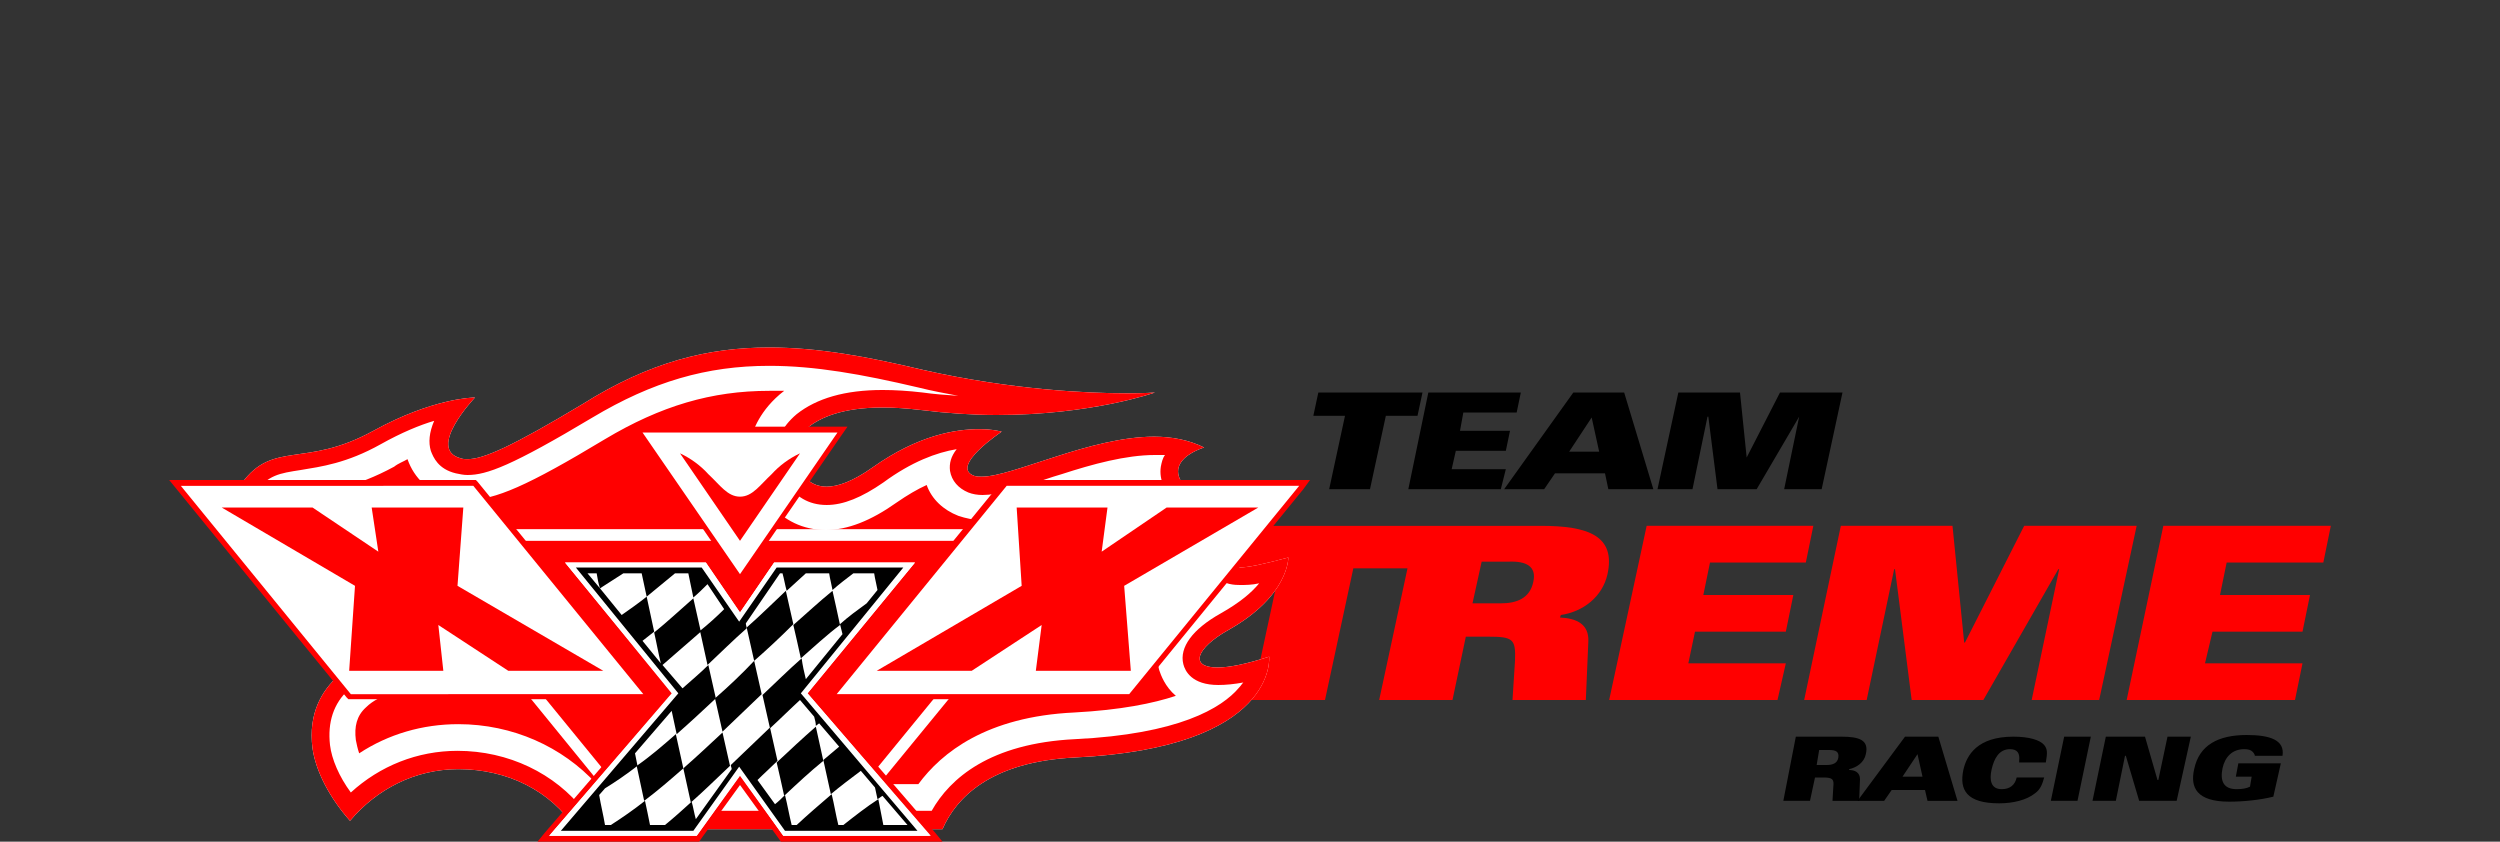
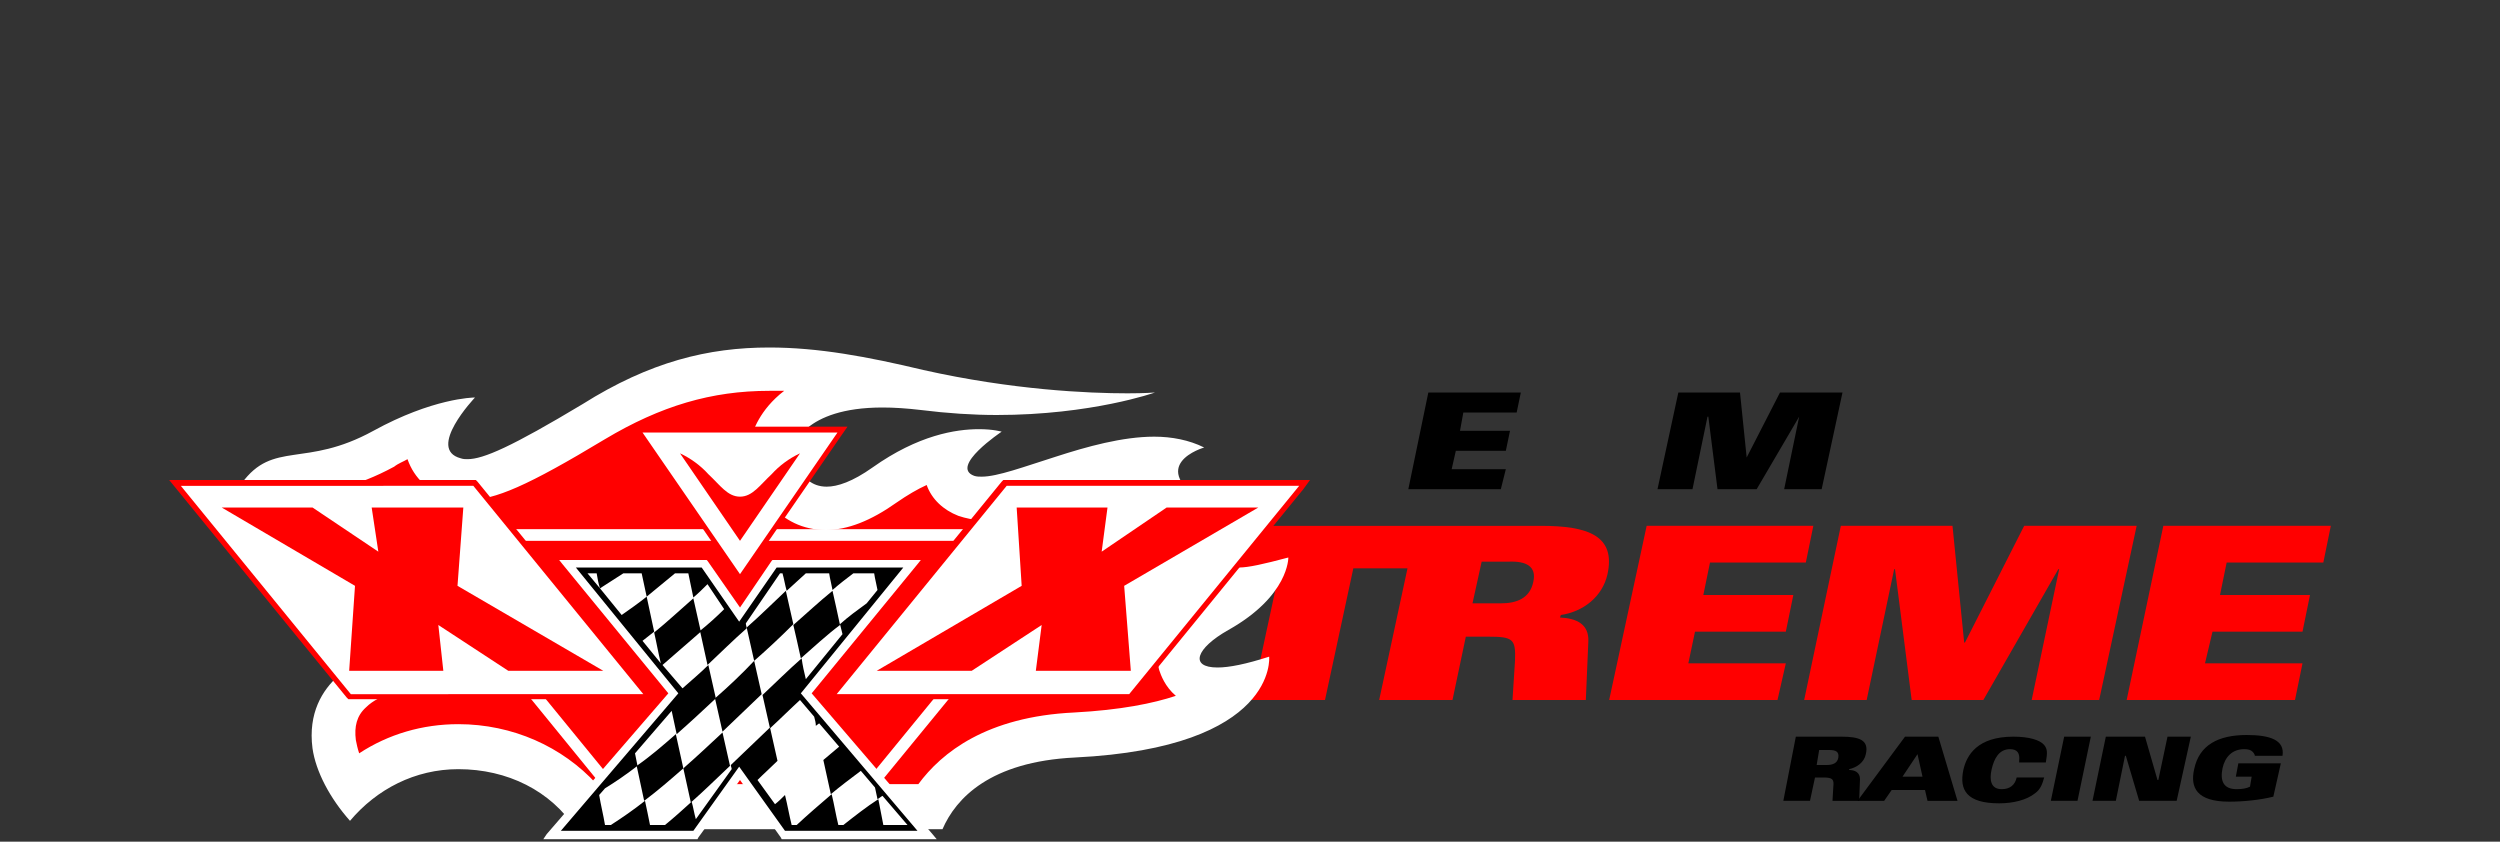
<svg xmlns="http://www.w3.org/2000/svg" version="1.1" id="Layer_1" x="0px" y="0px" viewBox="0 0 300 101" enable-background="new 0 0 300 101" xml:space="preserve">
  <rect x="0" y="0" width="300" height="101" fill="#333333" stroke="none" />
  <g>
    <path fill="#FF0000" d="M184,69.8c-0.4,2-2,2.6-3.9,2.6h-3.4l1.1-5h3.2C183.2,67.3,184.4,68,184,69.8 M192.9,68.9   c1-4.6-2.3-5.8-8-5.8h-14.5h-0.4h-22.2l-1.1,5.1h6.9L150.2,84h8.8l3.4-15.8h6.5L165.5,84h8.8l1.6-7.6h2.7c3,0,3.3,0.3,3.2,2.9   l-0.3,4.7h8.8l0.3-7c0.1-2.1-1.4-2.8-3.4-2.9l0.1-0.3C190,73.4,192.3,71.6,192.9,68.9" />
    <polygon fill="#FF0000" points="205.2,67.5 216.7,67.5 217.6,63.1 197.6,63.1 193.1,84 213.3,84 214.3,79.6 202.6,79.6 203.4,75.8    214.3,75.8 215.2,71.4 204.4,71.4  " />
    <polygon fill="#FF0000" points="242.9,63.1 235.8,77.1 235.7,77.1 234.3,63.1 220.9,63.1 216.5,84 224,84 227.3,68.3 227.4,68.3    229.4,84 238,84 247,68.3 247.1,68.3 243.8,84 251.9,84 256.4,63.1  " />
    <polygon fill="#FF0000" points="278.8,67.5 279.7,63.1 259.6,63.1 255.2,84 275.4,84 276.3,79.6 264.6,79.6 265.5,75.8 276.3,75.8    277.2,71.4 266.4,71.4 267.2,67.5  " />
    <path fill="#FF0000" d="M111.6,96.7H70.4c-3.6-4.5-9.2-7.2-15.4-7.2c-4.7,0-9.2,1.7-12.7,4.8c-1.2-1.8-1.9-3.6-2.2-5.1   c-0.3-2.6,0.3-4.6,2.1-6.3c1.4-1.3,3.1-1.9,3.1-1.9l3.9-1.3l-2.8-3L30.6,59.9c0.1-0.2,0.3-0.4,0.4-0.6c1.4-1.9,2.6-2.1,5.2-2.5   c2.4-0.3,5.6-0.8,9.8-3.1c2.1-1.1,3.9-1.9,5.5-2.5c-0.3,1-0.4,2-0.1,3c0.2,0.9,1,2.4,3.3,3c0.5,0.1,1,0.2,1.5,0.2   c2.7,0,6.4-1.7,15.1-6.9c7.1-4.3,13.6-6.2,21-6.2c4.8,0,9.7,0.8,15.4,2c-0.6,0-1.1,0-1.7,0c-11.3,0-13.1,6.1-13.3,6.8l-0.1,0.4   l0,0.4c0,0.2,0.1,1.7,0.8,3.3c1.1,2.5,3.2,3.9,5.7,3.9c2.1,0,4.4-0.9,7-2.8c2.9-2.1,5.5-3.2,7.7-3.7c-0.3,0.6-0.4,1.3-0.4,2.1   c0.2,1.3,1.1,2.4,2.5,2.9c0.6,0.2,1.2,0.3,1.9,0.3c2,0,4.5-0.8,7.8-1.9c0.6-0.2,1.3-0.4,1.9-0.6c3.7-1.2,7.6-2.3,11-2.3   c0.2,0,0.4,0,0.5,0c-0.1,0.3-0.2,0.6-0.2,1c-0.5,3.6,3.4,6.1,4.7,6.9c1.1,0.7,1.1,1.2,1,2.7c-0.1,1.1-0.3,2.6,0.9,3.9   c0.8,0.8,1.9,1.3,3.3,1.3c0.3,0,0.7,0,1.1-0.1c-0.8,0.8-2,1.7-3.7,2.6c-4.9,2.7-5,5.3-4.7,6.6c0.2,0.8,1.1,2.8,4.6,2.8   c0.6,0,1.2-0.1,1.9-0.2c-0.1,0.1-0.3,0.3-0.4,0.4c-2.3,2.1-7.4,4.8-18.7,5.3C118.8,88.6,113.9,92.8,111.6,96.7" />
    <path fill="#FFFFFF" d="M92.3,46.9c-6.9,0-13,1.8-19.7,5.8C63.3,58.3,59.4,60,56.1,60c-0.7,0-1.4-0.1-2.1-0.3   c-2.5-0.6-4.3-2.3-5.1-4.6c-0.5,0.3-1.1,0.5-1.6,0.9c-4.6,2.5-8.1,3-10.7,3.4c-1,0.2-1.9,0.3-2.4,0.5c0,0,0,0,0,0L48.3,75l5.9,6.3   l-8.1,2.2c-0.2,0.1-1.3,0.5-2.2,1.4c-1.1,1-1.4,2.3-1.2,3.9c0.1,0.5,0.2,1,0.4,1.6c3.5-2.3,7.6-3.5,11.9-3.5   c6.5,0,12.5,2.7,16.6,7.2h38.6c2.8-3.8,8.2-8.1,18.7-8.6c5.6-0.3,9.5-1.1,12.2-2c-1.3-1.1-1.8-2.5-2-3.1c-0.5-1.9-0.4-5.5,4.9-8.9   c-0.2-0.1-0.3-0.3-0.4-0.4c-1.9-2.1-1.7-4.7-1.6-5.9c0-0.1,0-0.2,0-0.3c-3.4-2.2-5.3-4.6-5.7-7.2c-2.6,0.3-5.4,1.2-8,2   c-0.6,0.2-1.3,0.4-1.9,0.6c-3.5,1.1-6.2,2.1-8.6,2.1c-1,0-1.9-0.2-2.8-0.5c-1.8-0.7-3.2-2-3.8-3.7c-1.1,0.5-2.3,1.2-3.6,2.1   c-3.1,2.2-5.9,3.3-8.5,3.3c-5.6,0-8.9-4.8-9.2-9.5L90,53.2l0.2-0.8c0.1-0.5,0.9-3.2,3.9-5.5C93.5,46.9,92.9,46.9,92.3,46.9    M92.3,41.7c5.9,0,11.8,1.1,18.5,2.7c10.7,2.4,19.8,2.8,24.5,2.8c2.1,0,3.3-0.1,3.3-0.1s-7.6,2.7-19,2.7c-2.8,0-5.9-0.2-9.1-0.6   c-1.7-0.2-3.2-0.3-4.6-0.3c-9.6,0-10.7,4.8-10.7,4.8s0.3,4.7,4,4.7c1.3,0,3.1-0.6,5.5-2.3c5.5-3.9,10-4.6,12.8-4.6   c1.7,0,2.7,0.3,2.7,0.3s-6.3,4.2-3.3,5.3c0.3,0.1,0.6,0.1,0.9,0.1c1.9,0,5.1-1.2,8.9-2.4c3.7-1.2,8-2.4,11.8-2.4   c2.1,0,4.2,0.4,6,1.3c0,0-7.3,2.1,0.4,6.9c4.8,3-0.1,7.5,3.8,7.5c1.1,0,2.9-0.4,5.9-1.2c0,0,0.1,4.6-7.2,8.7   c-3.9,2.2-4.7,4.5-1.3,4.5c1.4,0,3.4-0.4,6.2-1.3c0,0,1.1,10.9-23.3,12.1c-10.2,0.5-14.3,4.9-15.9,8.6H69.1   c-3-4.6-8.2-7.2-14.1-7.2c-5.2,0-9.8,2.4-13,6.2c-2.4-2.7-4.1-5.9-4.5-8.7c-1.1-8.5,7-11,7-11l-17-18.2c0,0-1.1,1.4-1.2,1.4   c-0.1,0,0.5-0.9,2.7-4c3.8-5.2,7.6-1.8,15.8-6.3c7.1-3.9,11.9-4,12.2-4c0,0,0,0,0,0s-5.9,6.2-1.7,7.3c0.3,0.1,0.5,0.1,0.8,0.1   c1.9,0,5.3-1.5,13.8-6.6C78,43.4,85,41.7,92.3,41.7" />
-     <path fill="#FF0000" d="M92.3,43.9c-7.5,0-14,1.9-21.2,6.2C61.4,55.9,58.4,57,56.1,57c-0.5,0-0.9-0.1-1.4-0.2   c-2.1-0.5-2.7-1.9-3-2.7c-0.3-1-0.2-2.2,0.4-3.6c-1.7,0.5-3.9,1.4-6.4,2.8c-4.1,2.3-7.2,2.7-9.6,3.1c-2.6,0.4-3.9,0.6-5.5,2.7   c-0.2,0.3-0.5,0.6-0.6,0.9l16,17.1l2.4,2.6l-3.3,1c-0.1,0-1.8,0.6-3.2,2c-1.9,1.7-2.6,4-2.3,6.7c0.2,1.7,1.1,3.8,2.5,5.7   c3.5-3.2,8-5,12.8-5c6.1,0,11.7,2.7,15.2,7.2h41.7c2.2-3.9,7-8.1,17.2-8.6c12.4-0.6,17.6-3.7,19.7-6.2c0.2-0.2,0.3-0.4,0.5-0.6   c-1.1,0.2-2.1,0.3-3,0.3c-3.2,0-4-1.7-4.2-2.5c-0.5-2,1.1-4.2,4.5-6.1c2.3-1.3,3.7-2.5,4.6-3.6c-0.9,0.2-1.6,0.2-2.3,0.2   c-0.5,0-2,0-3-1.1c-1-1.1-0.9-2.5-0.8-3.6c0.2-1.5,0.2-2.2-1.2-3.1c-1.2-0.8-5-3.1-4.5-6.4c0.1-0.5,0.2-1,0.5-1.4   c-0.4,0-0.8,0-1.2,0c-3.5,0-7.5,1.1-11.2,2.3c-0.7,0.2-1.3,0.4-1.9,0.6c-3.2,1.1-5.7,1.9-7.6,1.9c-0.6,0-1.2-0.1-1.7-0.3   c-1.2-0.5-2-1.4-2.2-2.6c-0.1-0.9,0.1-1.7,0.8-2.6c-2.4,0.4-5.4,1.5-8.8,4c-2.6,1.8-4.8,2.7-6.8,2.7c-4.5,0-6-4.4-6.2-6.7l0-0.3   l0.1-0.3c0.1-0.3,0.6-2,2.5-3.6c2.4-1.9,5.8-2.9,10.3-2.9c1.5,0,3.1,0.1,4.8,0.3c1.4,0.2,2.8,0.3,4.3,0.4c-1.6-0.3-3.2-0.6-4.8-1   C103.4,44.9,97.8,43.9,92.3,43.9 M92.3,41.7c5.9,0,11.8,1.1,18.5,2.7c10.7,2.4,19.8,2.8,24.5,2.8c2.1,0,3.3-0.1,3.3-0.1   s-7.6,2.7-19,2.7c-2.8,0-5.9-0.2-9.1-0.6c-1.7-0.2-3.2-0.3-4.6-0.3c-9.6,0-10.7,4.8-10.7,4.8s0.3,4.7,4,4.7c1.3,0,3.1-0.6,5.5-2.3   c5.5-3.9,10-4.6,12.8-4.6c1.7,0,2.7,0.3,2.7,0.3s-6.3,4.2-3.3,5.3c0.3,0.1,0.6,0.1,0.9,0.1c1.9,0,5.1-1.2,8.9-2.4   c3.7-1.2,8-2.4,11.8-2.4c2.1,0,4.2,0.4,6,1.3c0,0-7.3,2.1,0.4,6.9c4.8,3-0.1,7.5,3.8,7.5c1.1,0,2.9-0.4,5.9-1.2   c0,0,0.1,4.6-7.2,8.7c-3.9,2.2-4.7,4.5-1.3,4.5c1.4,0,3.4-0.4,6.2-1.3c0,0,1.1,10.9-23.3,12.1c-10.2,0.5-14.3,4.9-15.9,8.6H69.1   c-3-4.6-8.2-7.2-14.1-7.2c-5.2,0-9.8,2.4-13,6.2c-2.4-2.7-4.1-5.9-4.5-8.7c-1.1-8.5,7-11,7-11l-17-18.2c0,0-1.1,1.4-1.2,1.4   c-0.1,0,0.5-0.9,2.7-4c3.8-5.2,7.6-1.8,15.8-6.3c7.1-3.9,11.9-4,12.2-4c0,0,0,0,0,0s-5.9,6.2-1.7,7.3c0.3,0.1,0.5,0.1,0.8,0.1   c1.9,0,5.3-1.5,13.8-6.6C78,43.4,85,41.7,92.3,41.7" />
    <rect x="57.8" y="63.5" fill="#FFFFFF" width="61.5" height="1.4" />
    <polygon fill="#FF0000" points="80.6,54.5 88.7,66.3 97.8,53.3  " />
    <polygon fill="#FFFFFF" points="78.5,99.8 53.9,69.7 52.9,70.6 76.7,99.8  " />
    <polygon fill="#FFFFFF" points="100.8,99.8 122.2,73.7 121.1,72.8 99,99.8  " />
    <polygon fill="#FFFFFF" points="112.4,100.7 111.7,100.7 94,100.7 93.8,100.7 93.7,100.5 88.8,93.6 83.8,100.5 83.7,100.7    83.6,100.7 65.9,100.7 65.2,100.7 65.6,100.1 80.2,83.2 67.5,67.7 67.1,67.2 67.8,67.2 84.7,67.2 84.8,67.2 84.9,67.3 88.8,72.9    92.6,67.3 92.7,67.2 92.9,67.2 109.8,67.2 110.5,67.2 110.1,67.7 97.4,83.2 111.9,100.1  " />
-     <path fill="#FF0000" d="M111.2,66.8h-1.4H92.9h-0.3l-0.2,0.3l-3.6,5.2l-3.6-5.2L85,66.8h-0.3H67.8h-1.4l0.9,1.1l12.5,15.3   L65.4,99.9l-0.9,1.1h1.4h17.7h0.3l0.2-0.3l4.7-6.5l4.7,6.5l0.2,0.3H94h17.7h1.4l-0.9-1.1L97.8,83.2l12.5-15.3L111.2,66.8z    M109.8,67.5L96.9,83.2l14.7,17.1H94l-5.2-7.3l-5.2,7.3H65.9l14.8-17.1L67.8,67.5h16.9l4.1,6l4.1-6H109.8z" />
    <polygon fill="#FFFFFF" points="135.6,83.5 135.5,83.5 100.3,83.5 99.6,83.5 100.1,83 120.5,58.1 120.6,57.9 120.8,57.9    153.2,57.9 155.9,57.9 156.6,57.9 156.1,58.5 135.7,83.4  " />
    <path fill="#FF0000" d="M157.2,57.6h-1.4h-2.7h-32.4h-0.3l-0.2,0.2l-20.4,25L99,83.9h1.4h35.1h0.3l0.2-0.2l20.4-25L157.2,57.6z    M155.9,58.3l-20.4,25h-35.1l20.4-25h32.4H155.9z" />
    <polygon fill="#FF0000" points="105.2,80.5 122.6,70.3 122,60.9 132.9,60.9 132.2,66.2 140,60.9 151,60.9 134.9,70.3 135.7,80.5    124.3,80.5 125,75 116.6,80.5  " />
    <polygon fill="#FFFFFF" points="77.9,83.5 77.2,83.5 42.1,83.5 42,83.5 41.9,83.4 21.4,58.5 21,57.9 21.7,57.9 24.4,57.9    56.8,57.9 57,57.9 57.1,58.1 77.5,83  " />
    <path fill="#FF0000" d="M57.1,57.6h-0.3H24.4h-2.7h-1.4l0.9,1.1l20.4,25l0.2,0.2h0.3h35.1h1.4l-0.9-1.1l-20.4-25L57.1,57.6z    M56.8,58.3l20.4,25H42.1l-20.4-25h2.7H56.8z" />
    <polygon fill="#FF0000" points="61,80.5 52.6,75 53.2,80.5 41.9,80.5 42.6,70.3 26.6,60.9 37.5,60.9 45.4,66.2 44.6,60.9    55.6,60.9 54.9,70.3 72.4,80.5  " />
    <path fill="#FFFFFF" d="M82.6,55.3l6.2,9l6.2-9c-0.8,0.5-1.5,1.1-2.2,1.8c-0.3,0.3-0.6,0.6-0.8,0.8c-1,1.1-1.9,2-3.2,2   c-1.4,0-2.2-0.9-3.2-2c-0.3-0.3-0.5-0.5-0.8-0.8C84.1,56.4,83.4,55.8,82.6,55.3 M88.8,69.5l-0.3-0.4l-11.7-17l-0.3-0.5h0.6h23.4   h0.6l-0.4,0.5l-11.7,17L88.8,69.5z" />
    <path fill="#FF0000" d="M88.8,60.2c1.5,0,2.4-1,3.5-2.1c0.3-0.3,0.5-0.5,0.8-0.8l0,0l0,0c0.2-0.2,0.3-0.3,0.5-0.5l-4.8,6.9L84,56.8   c0.2,0.2,0.3,0.3,0.5,0.5l0,0l0,0c0.3,0.3,0.5,0.5,0.8,0.8C86.3,59.2,87.3,60.2,88.8,60.2 M101.7,51.2h-1.2H77.1h-1.2l0.7,1   l11.7,17l0.5,0.8l0.5-0.8l11.7-17L101.7,51.2z M96,54.4c-1.3,0.6-2.5,1.5-3.4,2.5c-1.4,1.3-2.3,2.7-3.8,2.7c-1.5,0-2.4-1.4-3.8-2.7   c-0.9-1-2.1-1.9-3.4-2.5l7.2,10.5L96,54.4z M100.5,51.9l-11.7,17l-11.7-17H100.5z" />
    <polygon fill="#FFFFFF" points="96.9,83.2 109.8,67.5 92.9,67.5 88.8,73.5 84.7,67.5 67.8,67.5 80.6,83.2 65.9,100.3 83.6,100.3    88.8,93.1 94,100.3 111.7,100.3  " />
    <path d="M79.5,79.8c1.5-1.3,3-2.6,4.6-4c-0.3-1.3-0.6-2.7-0.9-4c-1.6,1.4-3.1,2.8-4.7,4.1c0.3,1.3,0.5,2.5,0.8,3.7l-2.2-2.7   c0.5-0.4,0.9-0.7,1.4-1.1c-0.3-1.4-0.6-2.8-0.9-4.2c-1,0.8-2,1.5-3,2.2L72,70.6c0.9-0.6,1.9-1.2,2.8-1.8H77   c0.2,0.9,0.4,1.9,0.6,2.8c1.1-0.9,2.2-1.8,3.4-2.8h1.6c0.2,1,0.4,1.9,0.6,2.9c0.6-0.5,1.2-1.1,1.7-1.6l2,3C86,74,85,74.9,84,75.7   c0.3,1.4,0.6,2.7,0.9,4.1c1.6-1.5,3.1-3,4.7-4.4c0-0.2-0.1-0.4-0.1-0.6l4.1-6h0.3c0.2,0.7,0.3,1.4,0.5,2.1c0.8-0.7,1.5-1.4,2.3-2.1   h2.8c0.1,0.7,0.3,1.4,0.4,2c0.8-0.7,1.7-1.4,2.5-2h2.5c0.1,0.7,0.3,1.4,0.4,2l-1.3,1.6c-1.1,0.8-2.2,1.6-3.2,2.5   c0.1,0.4,0.2,0.8,0.3,1.2l-4.4,5.4c-0.2-0.8-0.4-1.7-0.5-2.5c-1.6,1.4-3.1,2.9-4.7,4.4c0.3,1.3,0.6,2.7,0.9,4   c1.2-1.1,2.4-2.3,3.6-3.4l1.7,2c0.1,0.4,0.2,0.7,0.2,1.1c0.1-0.1,0.3-0.2,0.4-0.3l2.4,2.8c-0.6,0.5-1.3,1.1-1.9,1.6   c0.3,1.4,0.6,2.7,0.9,4.1c1.2-1,2.4-1.9,3.6-2.8l1.7,2c0.1,0.5,0.2,0.9,0.3,1.4c0.2-0.1,0.4-0.3,0.6-0.4l3,3.5h-2.9   c-0.2-1-0.4-2.1-0.6-3.1c-1.4,0.9-2.8,2-4.2,3.1h-0.6c-0.3-1.2-0.5-2.5-0.8-3.7c-1.4,1.2-2.8,2.4-4.2,3.7h-0.6   c-0.3-1.2-0.5-2.4-0.8-3.6c-0.4,0.4-0.8,0.8-1.2,1.1l-2.1-2.9c0.8-0.8,1.6-1.5,2.4-2.3c-0.3-1.3-0.6-2.7-0.9-4   c-1.6,1.5-3.1,3-4.7,4.5c0,0.2,0.1,0.3,0.1,0.5l-4.3,6c-0.2-0.7-0.3-1.4-0.5-2.1c-1.1,1-2.1,1.9-3.2,2.8H78c-0.2-1-0.4-2-0.6-2.9   c-1.4,1.1-2.7,2-4.1,2.9h-0.7c-0.2-1.2-0.5-2.4-0.7-3.6l0.7-0.8c1.3-0.8,2.6-1.7,3.9-2.7c-0.1-0.5-0.2-1-0.3-1.5l4.4-5.1   c0.2,0.9,0.4,1.9,0.6,2.8c1.6-1.4,3.1-2.8,4.7-4.3c-0.3-1.3-0.6-2.7-0.9-4c-1,1-2.1,1.9-3.1,2.8L79.5,79.8z M71.6,68.8   c0.1,0.6,0.2,1.2,0.4,1.8l-1.5-1.8H71.6z M96.1,83.2l12.3-15.1H93.2l-4.5,6.5l-4.5-6.5H69.1l12.3,15.1L67.3,99.7h15.9l5.5-7.7   l5.5,7.7h15.9L96.1,83.2z" />
    <path d="M81.1,88.1c-1.6,1.4-3.1,2.7-4.7,3.8c0.3,1.4,0.6,2.8,0.9,4.2c1.6-1.2,3.1-2.5,4.7-3.9C81.7,90.8,81.4,89.5,81.1,88.1" />
    <path d="M85.8,83.8c0.3,1.3,0.6,2.7,0.9,4c1.6-1.5,3.1-3,4.7-4.5c-0.3-1.3-0.6-2.7-0.9-4C89,80.9,87.4,82.4,85.8,83.8" />
    <path d="M82,92.2c0.3,1.4,0.6,2.7,0.9,4.1c1.6-1.4,3.1-2.9,4.7-4.4c-0.3-1.3-0.6-2.7-0.9-4C85.2,89.3,83.6,90.8,82,92.2" />
    <path d="M95.2,74.9c-0.3-1.3-0.6-2.7-0.9-4c-1.6,1.5-3.1,3-4.7,4.4c0.3,1.3,0.6,2.7,0.9,4C92.1,77.9,93.7,76.4,95.2,74.9" />
    <path d="M96.1,79c1.6-1.4,3.1-2.8,4.7-4c-0.3-1.4-0.6-2.8-0.9-4.1c-1.6,1.3-3.1,2.7-4.7,4.1C95.5,76.3,95.8,77.6,96.1,79" />
-     <path d="M94.1,95.5c1.6-1.5,3.1-2.9,4.7-4.2c-0.3-1.4-0.6-2.7-0.9-4.1c-1.6,1.4-3.1,2.8-4.7,4.3C93.5,92.8,93.8,94.1,94.1,95.5" />
    <path d="M218,91.8h1.2c0.7,0,1.3-0.2,1.4-0.9c0.1-0.7-0.3-0.9-1.1-0.9h-1.2L218,91.8z M215.5,88.4h5.5c2.1,0,3.3,0.4,2.9,2.1   c-0.2,1-1.1,1.6-2,1.8l0,0.1c0.7,0,1.3,0.3,1.3,1.1l-0.1,2.6h-3.2l0.1-1.7c0.1-0.9-0.1-1.1-1.2-1.1h-1l-0.6,2.8h-3.2L215.5,88.4z" />
    <path d="M230.7,93.2l-0.6-2.7l-1.8,2.7H230.7z M228.6,88.4h4l2.3,7.7h-3.6l-0.3-1.3h-4l-0.9,1.3h-3.2L228.6,88.4z" />
    <path d="M242.3,91.3c0.1-0.9-0.2-1.4-1.1-1.4c-1.3,0-1.9,1.1-2.2,2.4c-0.3,1.3-0.1,2.4,1.2,2.4c1,0,1.6-0.5,1.8-1.4h3.3   c-0.2,0.7-0.4,1.4-1.1,1.9c-1,0.8-2.6,1.2-4.3,1.2c-3.9,0-4.8-1.6-4.3-4c0.4-1.8,1.7-4,6-4c1.9,0,3.2,0.4,3.7,1   c0.4,0.5,0.4,0.9,0.2,2.1H242.3z" />
    <polygon points="247.7,88.4 250.9,88.4 249.3,96.1 246.1,96.1  " />
    <polygon points="252.7,88.4 257.4,88.4 258.9,93.6 259,93.6 260.1,88.4 262.9,88.4 261.2,96.1 256.7,96.1 255.1,90.7 255,90.7    253.9,96.1 251.1,96.1  " />
    <path d="M270.6,90.8c0-0.2-0.1-0.4-0.3-0.6c-0.2-0.2-0.5-0.3-1-0.3c-1.4,0-2.3,0.9-2.6,2.3c-0.3,1.5,0.1,2.5,1.7,2.5   c0.7,0,1.2-0.1,1.6-0.3l0.2-1.2h-1.9l0.3-1.6h5.1l-0.9,4c-1.6,0.4-3.6,0.6-5.3,0.6c-3.9,0-4.7-1.7-4.2-3.9c0.6-2.9,2.9-4.1,6.3-4.1   c2.8,0,4.6,0.6,4.3,2.5H270.6z" />
-     <polygon points="161.4,49.9 157.6,49.9 158.2,47.1 170.7,47.1 170.1,49.9 166.3,49.9 164.4,58.7 159.5,58.7  " />
    <polygon points="171.4,47.1 182.5,47.1 182,49.5 175.6,49.5 175.2,51.7 181.2,51.7 180.7,54.1 174.7,54.1 174.2,56.3 180.7,56.3    180.1,58.7 169,58.7  " />
-     <path d="M191.9,54.2l-0.9-4.1l-2.7,4.1H191.9z M188.8,47.1h6.1l3.5,11.6h-5.4l-0.4-1.9h-6l-1.3,1.9h-4.8L188.8,47.1z" />
    <polygon points="201.4,47.1 208.8,47.1 209.6,54.9 209.6,54.9 213.6,47.1 221.1,47.1 218.6,58.7 214.1,58.7 215.9,50 215.9,50    210.8,58.7 206.1,58.7 205,50 204.9,50 203.1,58.7 198.9,58.7  " />
  </g>
</svg>